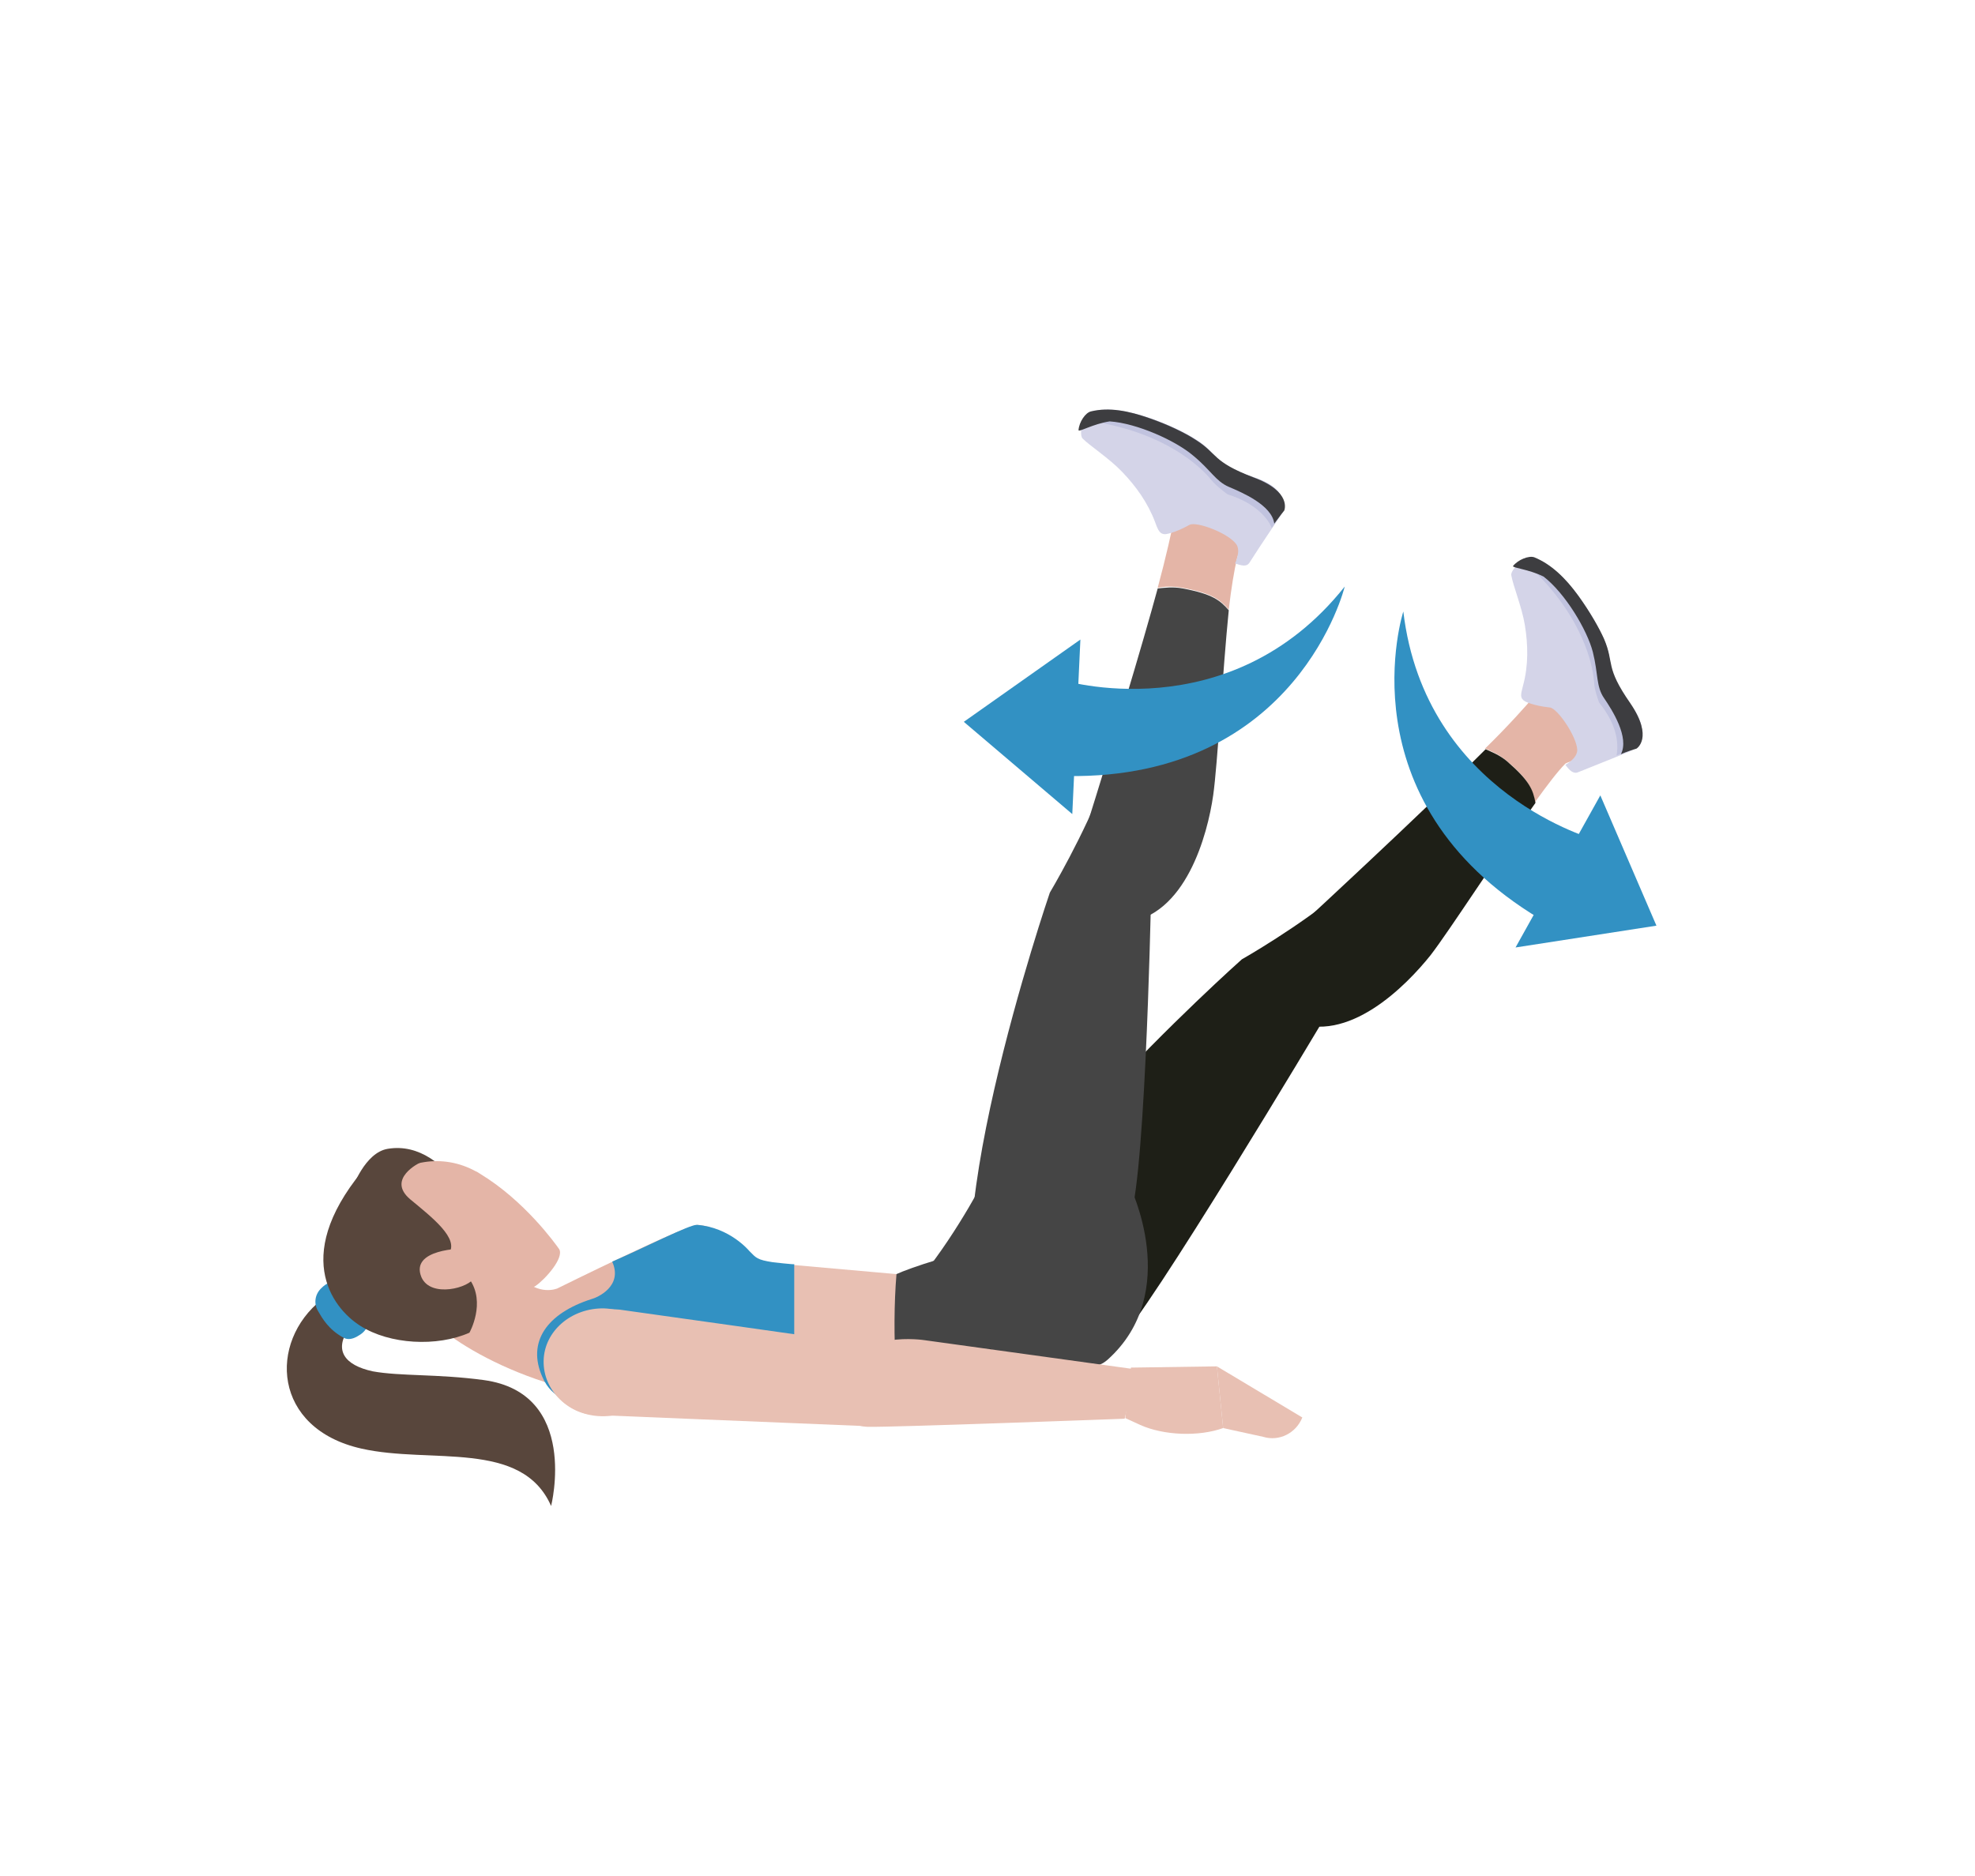
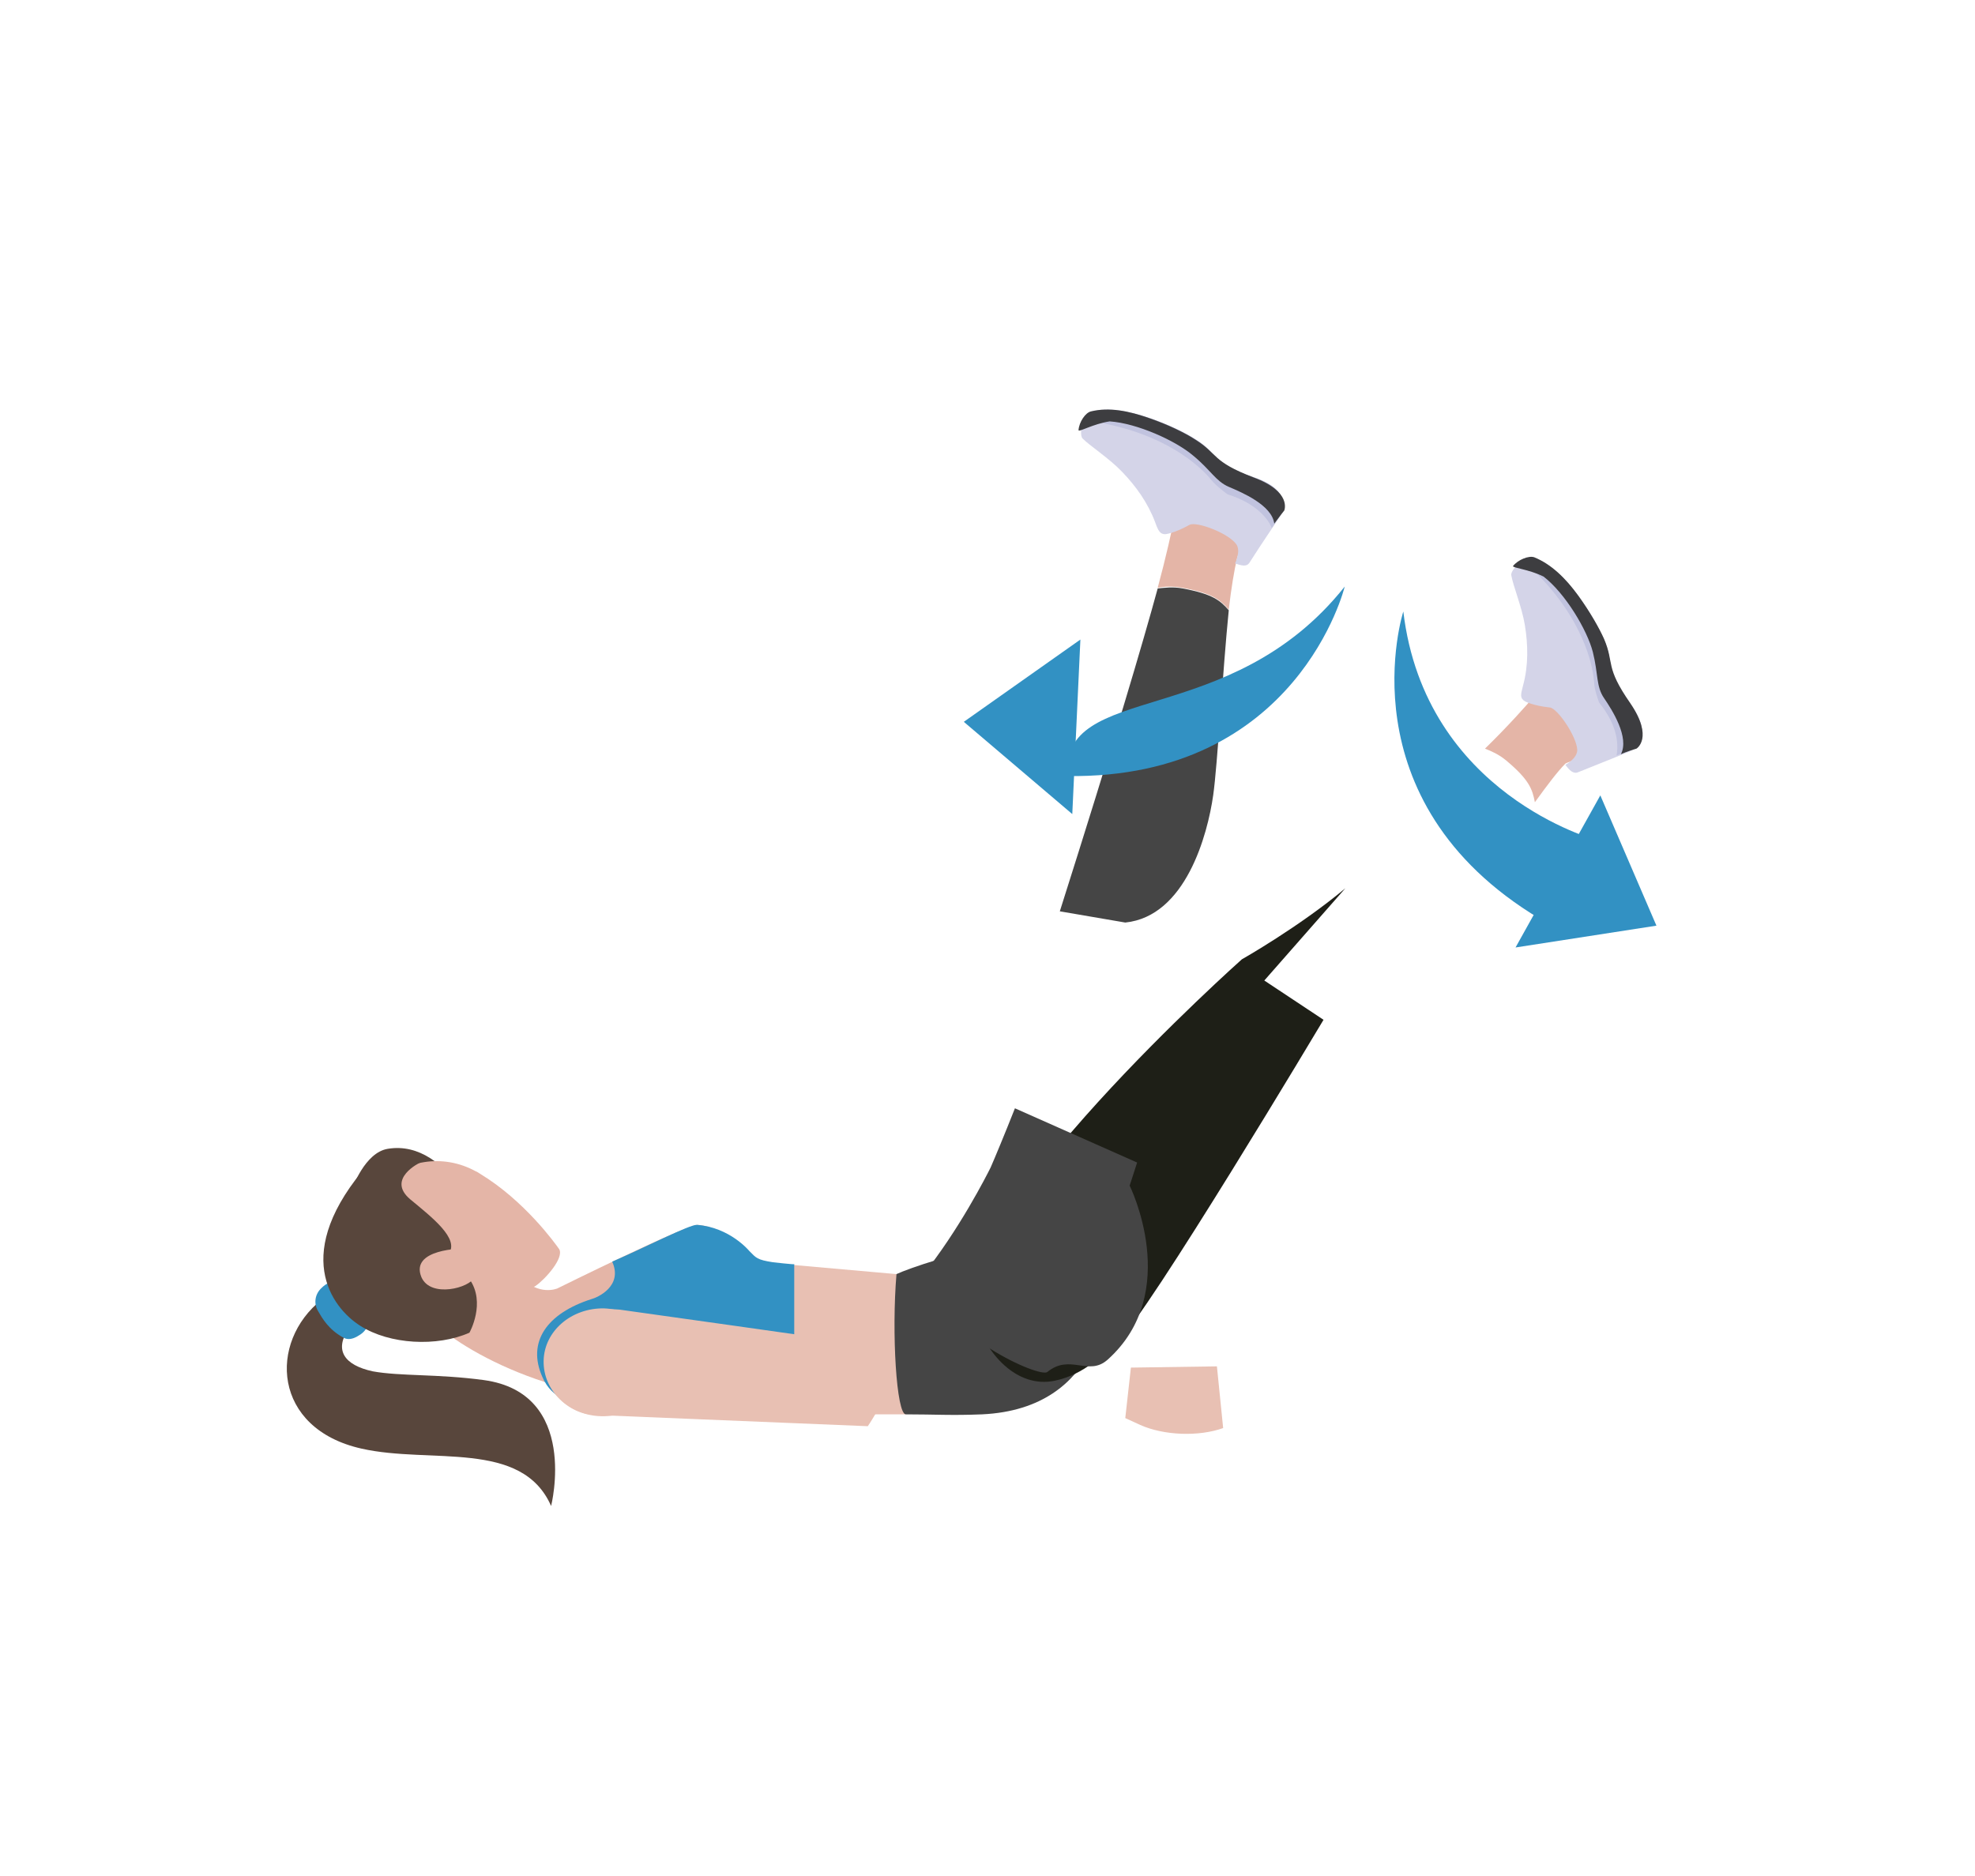
<svg xmlns="http://www.w3.org/2000/svg" version="1.1" id="Layer_1" x="0px" y="0px" viewBox="0 0 316.8 300.9" style="enable-background:new 0 0 316.8 300.9;" xml:space="preserve">
  <style type="text/css">
	.st0{fill:#58463C;}
	.st1{fill:#3291C3;}
	.st2{fill:#E4B5A7;}
	.st3{fill:#E8C0B3;}
	.st4{fill:#EA5379;}
	.st5{fill:#454545;}
	.st6{fill:#1E1F17;}
	.st7{fill:#D4D4E8;}
	.st8{fill:#C1C3DF;}
	.st9{fill:#3D3D40;}
</style>
  <g>
    <g>
      <g>
        <g>
          <g>
            <path class="st0" d="M58,232.4c-14.3-3.2-15-17.1-6.4-23.9c2.9-2.3,2,3.3,3.3,3.4c0,0,1.1,1.2,1,1.3c-2.3,3.4-0.7,5.8,3.9,6.8       c4.4,0.8,10.4,0.4,17.8,1.4c15.4,2.1,10.8,20.2,10.8,20.2C83.7,230.9,69.1,234.9,58,232.4z" />
            <path class="st1" d="M51,210.3c0.7,1.2,1.7,3,4.1,4.3c0.7,0.4,1.5,0.2,2.2-0.2c0.7-0.4,1.3-0.8,1.7-1.8c0,0-5.1-5.2-5.9-6.9       c0,0-0.7,0.1-1.5,0.9C50.5,207.6,50.3,209.1,51,210.3z" />
          </g>
          <g>
            <g>
              <g>
                <path class="st2" d="M79.2,206.3c0,0-1.7-3.5-4.7-2.9l1.7-2l8.3-0.9L79.2,206.3z" />
                <path class="st0" d="M56.5,190.7c0,0,2-5.8,5.7-6.4c10.2-1.7,15.9,14.1,15.9,14.1S61.9,199.1,56.5,190.7z" />
                <path class="st2" d="M77,188.3c-0.2-0.1-0.4-0.3-0.7-0.4c-5.3-2.9-11.6-1.8-15.5,2.4c-2.8,3-3.6,5.9-3.8,7.5         c-0.8,4.3,1.1,8.8,4.8,11.4c0.9,0.8,3.2,5,10.6,4.7l13.5-7.6c1.6-1.1,4.6-4.5,3.8-5.9C89,199.4,84.1,192.6,77,188.3z" />
              </g>
              <path class="st3" d="M143.8,204.4l-19.2-1.7c0,0,2.5,15.8,2.9,24.2c8,0,14.3,0,17.8,0l1.6-22.8L143.8,204.4z" />
              <g>
                <path class="st2" d="M111.9,196.5c-1.7-0.1-22.5,10.2-22.5,10.2s-3,1.3-5.9-1.9l-14.4,6.8c4.6,5.1,22.7,15,41.2,12.5         c2.8-0.4,5.2-1.1,7.5-1.9l-0.3-22.5c0-0.3,0-0.5,0.1-0.7C116.3,197.9,114.4,196.7,111.9,196.5z" />
                <g>
-                   <path class="st4" d="M91.1,217.4c-0.2-0.1-0.4-0.2-0.5-0.3C90.8,217.2,90.9,217.3,91.1,217.4z" />
-                 </g>
+                   </g>
                <path class="st1" d="M124,202.5c-2.6-0.4-2.7-0.7-3.8-1.8c0,0-3.1-3.8-8.4-4.2c-1.1-0.1-8.5,3.7-13.6,5.9         c1.8,4-2.5,5.8-3.3,6c-7.2,2.3-10.4,6.9-7.9,12.5c0.8,1.9,2.1,2.9,3.1,3.4c8.5,3.7,37.3,2.5,37.3,2.5v-24         C127.5,202.9,124,202.5,124,202.5z" />
              </g>
              <g>
                <path class="st0" d="M59.2,186.6c-12.7,14.4-6,23.2-1.4,26.1c4.7,3,12.3,3.4,17.5,1.1c0,0,2.7-4.8,0-8.6         c-0.2-0.3-1.9-2.5-2.2-2.9c-2.6-4.1-8.7-6.9-11.2-9.6C59,189.5,59.8,185.9,59.2,186.6z" />
              </g>
              <path class="st0" d="M67.4,186.5c0,0-5.5,2.6-1.6,5.9c3.5,2.9,7.9,6.3,6.2,8.7c0,0-7.9-3-10.3-5        C58.1,193,59.2,184.3,67.4,186.5z" />
              <path class="st2" d="M67.6,204.9c1.5,3.4,7.8,1.7,8.5,0c0.5-1.4-1.8-4.6-1.8-4.6S65.7,200.3,67.6,204.9z" />
            </g>
            <path class="st5" d="M159.5,200.1c-5.4,0.5-13.8,3.4-15.7,4.3c-0.8,9.5,0,22.5,1.5,22.5c4.8,0,7.2,0.2,12.2,0       c19.6-0.9,19.8-19.1,19.8-19.1S171.7,201,159.5,200.1z" />
            <g>
              <path class="st5" d="M181.1,204.3c0,0-25.2-10.9-33.3,1c-3.3,4.8-4.3,11.8,0.2,15.3c3.5,2.8,6.4,3.3,10.4,3.4        c9.5,0.2,16.7-8.8,16.7-8.8l5.8-6.4" />
            </g>
          </g>
        </g>
      </g>
    </g>
    <g>
      <path class="st2" d="M250.2,112.1c-2.5-1.8-4.3-0.2-4.3-0.2c-0.8,1-4.1,4.7-7.7,8.2c1,0.4,2.2,0.9,3.4,1.9    c3.7,3.1,4.2,4.6,4.6,6.7c2.1-2.9,3.7-5,4.9-6.2c0.3-0.2,2-0.7,2.3-1.1C253.6,120.2,253.8,114.6,250.2,112.1z" />
-       <path class="st6" d="M207.3,163.8c8.9,3.9,18.3-5.7,22.2-10.6c3-3.9,11-16.3,16.8-24.4c-0.4-2.1-0.9-3.5-4.6-6.7    c-1.2-1-2.5-1.5-3.4-1.9c-6.4,6.4-18.3,17.8-39.1,36.9L207.3,163.8z" />
    </g>
    <path class="st6" d="M156.3,211c1.7,6.1,6.8,11.8,12.9,10.5c4.8-1,7.8-4.3,10.1-6.3c4.6-4,33-51.6,33-51.6l-9.5-6.3l13-14.8   c-7.4,6.2-16.6,11.4-16.6,11.4S152,195.9,156.3,211z" />
    <g>
      <path class="st2" d="M192.2,81.3c-3.1-0.3-3.9,2-3.9,2c-0.2,1.3-1.3,6.2-2.6,11c1-0.2,2.4-0.3,4,0c4.8,0.9,6,1.9,7.4,3.5    c0.4-3.5,0.9-6.4,1.3-8.1c0.1-0.5,0.5-1.4,0.6-1.9C198.5,86.8,196.6,81.7,192.2,81.3z" />
      <path class="st5" d="M180.5,148c9.7-1,13.2-14.1,14.1-20.4c0.7-4.9,1.5-19.7,2.5-29.7c-1.4-1.6-2.6-2.6-7.4-3.5    c-1.6-0.3-2.9-0.1-4,0c-2.4,8.8-7.1,24.7-15.7,51.8L180.5,148z" />
    </g>
    <path class="st5" d="M158.9,187.3c-0.6,1.2-5.1,10.1-11,17.4c3.7,9.7,18.9,16.4,20.1,15.4c3.7-3,6.6,0.8,9.7-2   c12-10.8,3.5-27.9,3.5-27.9s0.5-1.5,1.2-3.7l-19.6-8.7C161.1,182.1,159.6,185.7,158.9,187.3z" />
-     <path class="st5" d="M159,214.5c4.5,4.5,11.8,7,16.5,2.8c3.7-3.3,5.1-7.5,5.7-10.5c0.4-1.9,0.6-3.9,0.5-5.8l-0.9-4.8   c2.8-2.1,3.8-50.9,3.8-50.9l-11.4-0.9l4.1-19.4c-3.4,9-8.9,18.2-8.9,18.2S147.8,203.4,159,214.5z" />
    <g>
      <g>
        <path class="st3" d="M140.5,215.9c6.9,1-1.3,12.9-1.3,12.9L95.5,227c-4.6-0.2-8.2-4.1-8-8.8c0.2-4.9,4.9-8.7,11.9-8.1     C99.4,210.1,133.6,214.9,140.5,215.9z" />
-         <path class="st3" d="M139.2,228.9c3.6,0.1,41.2-1.3,41.2-1.3l1.9-7.9l-34-4.7c0,0-10.8-1.7-12.8,5.5     C134,225.5,135.5,228.8,139.2,228.9z" />
        <path class="st3" d="M181.4,219.4l13.8-0.2l1,9.9c-3.9,1.4-9.5,1.2-13.3-0.5l-2.4-1.1L181.4,219.4z" />
-         <path class="st3" d="M195.2,219.2l13.7,8.2c-1,2.5-3.7,3.9-6.3,3.1l-6.4-1.4L195.2,219.2z" />
      </g>
      <path class="st3" d="M96.9,209.9c-5.2-0.1-9.6,3.6-9.7,8.4c-0.1,4.8,4,8.8,9.3,8.9c5.2,0.1,9.6-3.6,9.7-8.4    C106.3,214,102.1,210.1,96.9,209.9z" />
    </g>
-     <path class="st1" d="M215.7,94.1c0,0-7.5,30.9-44.5,30.4l-1.1-15.5C170.1,109.1,197.2,117.4,215.7,94.1z" />
+     <path class="st1" d="M215.7,94.1c0,0-7.5,30.9-44.5,30.4C170.1,109.1,197.2,117.4,215.7,94.1z" />
    <polygon class="st1" points="154.6,115.8 173.3,102.6 172,130.6  " />
    <path class="st1" d="M225.1,98.1c0,0-9.8,30.3,21.9,49.3l9.1-12.6C256,134.7,228.6,127.5,225.1,98.1z" />
    <polygon class="st1" points="265.7,148.5 256.7,127.6 243.1,152  " />
    <path class="st7" d="M253.2,95.7c-2.1-2.9-4.4-5.2-7.1-6.2c-1.1-0.4-3.6,1.5-3.7,2.7c0.3,1.8,1.7,5.1,2.2,8.1   c0.5,3.1,0.6,6.4-0.3,9.7c-0.4,1.5-0.5,2,0.3,2.5c0,0,1.2,0.7,4,1c1.2,0.1,4.3,4.6,4.4,6.8c0,1.4-1.9,2.4-1.9,2.4   c0.2,0.2,1,1.6,2,1.2c3.3-1.3,8.2-3.3,8.2-3.3s4.6-1.8,0.2-7.5s-2.5-6.4-4.2-10.3C256.5,100.7,255,98.1,253.2,95.7z" />
    <path class="st8" d="M261.3,120.4c0,0-0.8,0.3-2,0.8c0.2-1.1,0.6-4.3-2.8-8.5c0,0-0.8-2.1-0.8-3.3c-0.1-1.3-0.9-9.2-9.5-17.7   l1.4-1.5c2,1.2,3.9,3.1,5.6,5.5c1.8,2.5,3.3,5.1,4.1,6.9c1.7,4-0.1,4.5,4.2,10.3S261.3,120.4,261.3,120.4z" />
    <path class="st9" d="M262.5,120.1c0,0-1.7,0.5-2.5,0.9c1.4-2.7-1.4-7.1-2.7-9c-1.3-1.9-0.9-3.8-1.8-7.4c-0.9-3.5-4.4-9.4-7.9-12.1   c-2.4-1.2-5.1-1.4-4.9-1.7c0.8-1,2.5-1.7,3.4-1.4c2.7,1.1,5,3.3,7.1,6.2c1.8,2.5,3.3,5.1,4.1,6.9c1.7,4,0.1,4.4,4.2,10.3   C265.3,118.4,262.5,120.1,262.5,120.1z" />
    <path class="st7" d="M184.5,67.1c-3.4-1.2-6.6-1.8-9.4-1.1c-1.2,0.3-2.1,3.3-1.5,4.3c1.3,1.3,4.3,3.2,6.4,5.4   c2.2,2.3,4.1,4.9,5.3,8.1c0.5,1.4,0.8,1.9,1.6,1.9c0,0,1.4-0.1,3.9-1.5c1.1-0.6,6.2,1.3,7.5,3.1c0.8,1.1-0.2,3.1-0.2,3.1   c0.3,0,1.7,0.8,2.3-0.1c1.9-3,4.9-7.4,4.9-7.4s2.8-4-4.1-6.3s-5.7-3.8-9.4-6.1C190.1,69.4,187.4,68.1,184.5,67.1z" />
    <path class="st8" d="M205.2,82.9c0,0-0.5,0.7-1.2,1.8c-0.4-1-2-3.8-7.1-5.4c0,0-1.8-1.3-2.6-2.3c-0.8-1-5.9-7-17.9-9.2l0.4-2   c2.4-0.2,4.9,0.4,7.7,1.3c2.9,1,5.6,2.3,7.3,3.4c3.7,2.3,2.5,3.8,9.4,6.1S205.2,82.9,205.2,82.9z" />
    <path class="st9" d="M206,81.9c0,0-1.1,1.4-1.6,2.1c-0.4-3-5.2-5-7.3-5.9c-2.1-0.9-2.9-2.7-5.7-5c-2.8-2.4-9-5.2-13.4-5.5   c-2.7,0.4-5,1.8-5,1.4c0.1-1.3,1.1-2.8,2-3c2.9-0.7,6-0.1,9.4,1.1c2.9,1,5.6,2.3,7.3,3.4c3.7,2.3,2.6,3.5,9.4,6.1   C207.3,78.9,206,81.9,206,81.9z" />
  </g>
</svg>